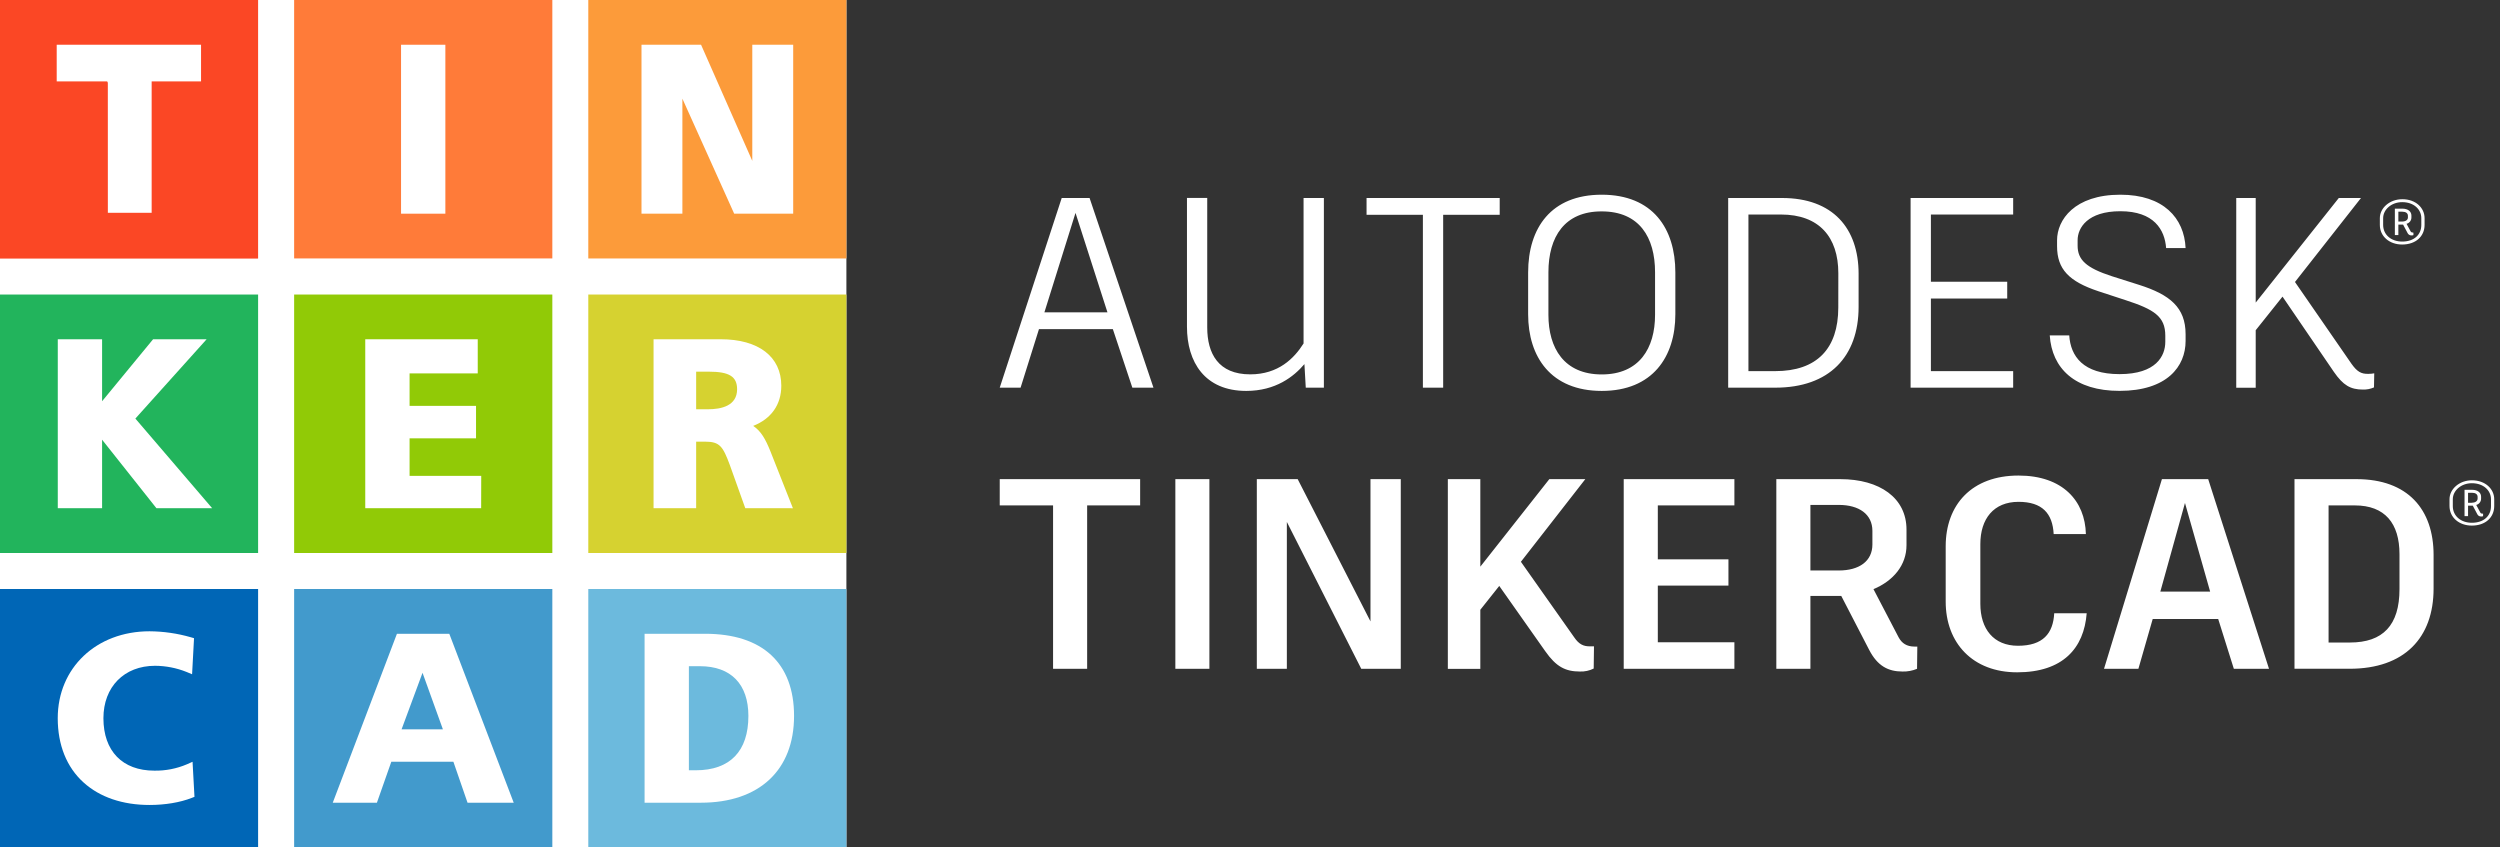
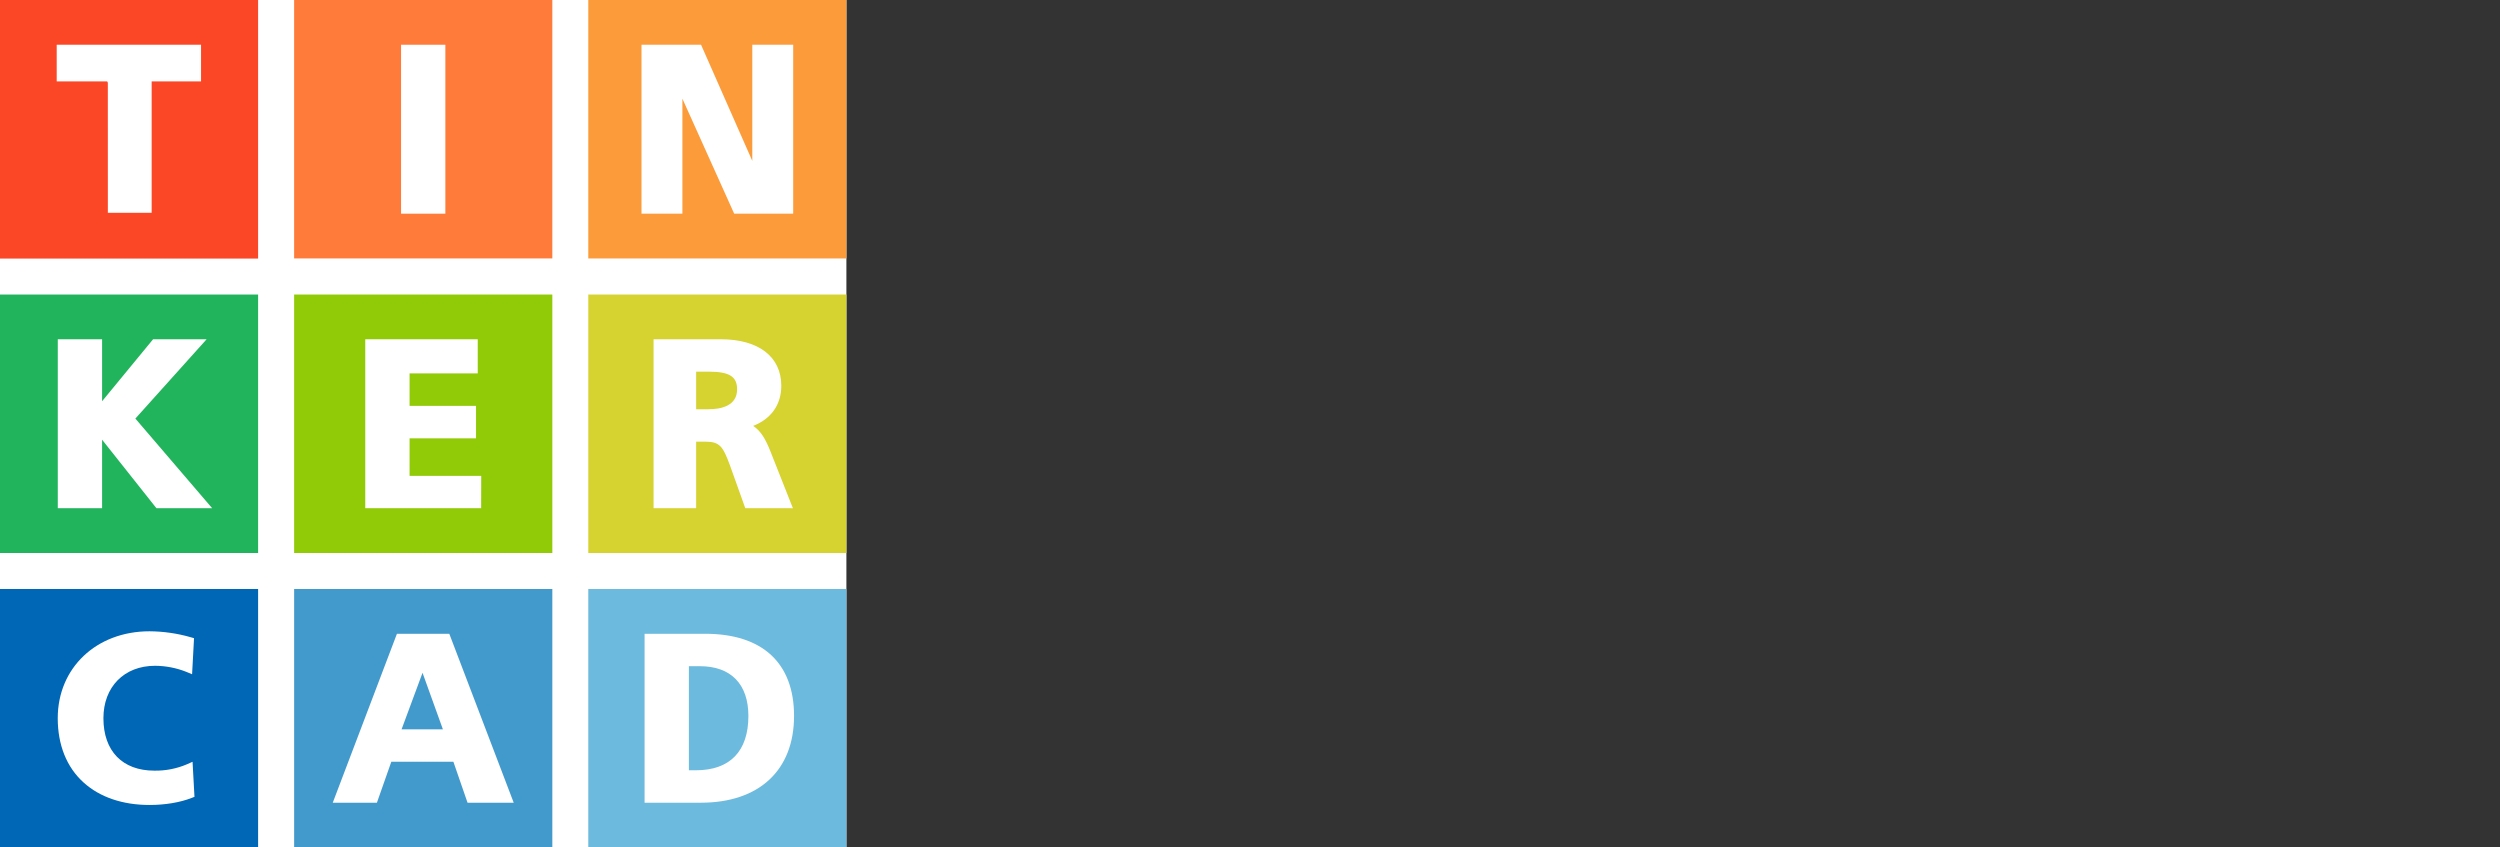
<svg xmlns="http://www.w3.org/2000/svg" width="177" height="60" viewBox="0 0 177 60" fill="none">
  <rect x="0" y="0" width="177" height="60" fill="#333333" stroke="none" />
-   <path d="M78.79 23.303H73.559L72.257 27.447H70.781L75.169 14.018H77.142L81.665 27.447H80.17L78.79 23.303ZM73.943 22.114H78.408L76.146 15.073L73.943 22.114ZM93.731 14.018V27.447H92.448L92.353 25.778C91.605 26.661 90.32 27.677 88.233 27.677C85.301 27.677 84.037 25.642 84.037 23.127V14.015H85.472V23.186C85.472 25.027 86.256 26.504 88.517 26.504C90.51 26.504 91.627 25.372 92.292 24.317V14.02L93.731 14.018ZM106.179 15.207H102.176V27.447H100.741V15.207H96.752V14.018H106.179V15.207ZM118.615 19.293V22.248C118.615 25.26 117.006 27.677 113.404 27.677C109.802 27.677 108.192 25.265 108.192 22.248V19.293C108.192 16.129 109.821 13.785 113.404 13.785C117.025 13.788 118.615 16.185 118.615 19.293ZM109.628 19.278V22.29C109.628 24.649 110.739 26.51 113.404 26.51C116.068 26.51 117.178 24.649 117.178 22.29V19.278C117.178 16.803 116.067 14.967 113.404 14.967C110.779 14.958 109.628 16.763 109.628 19.278ZM131.589 19.389V21.73C131.589 25.241 129.52 27.447 125.689 27.447H122.355V14.018H126.165C129.769 14.018 131.589 16.165 131.589 19.389ZM130.154 19.351C130.154 16.78 128.793 15.188 126.088 15.188H123.789V26.276H125.686C128.618 26.276 130.151 24.704 130.151 21.768L130.154 19.351ZM136.708 15.188V19.946H142.111V21.135H136.708V26.276H142.532V27.447H135.27V14.018H142.532V15.188H136.708ZM145.122 23.744H146.502C146.598 25.221 147.479 26.488 150.066 26.488C152.652 26.488 153.303 25.202 153.303 24.205V23.763C153.303 22.402 152.498 21.902 150.487 21.249L148.552 20.615C146.483 19.924 145.64 19.059 145.64 17.43V17.009C145.64 15.572 146.865 13.785 150.123 13.785C153.169 13.785 154.645 15.435 154.74 17.564H153.361C153.266 16.26 152.498 14.955 150.123 14.955C147.804 14.955 147.095 16.126 147.095 17.009V17.392C147.095 18.389 147.693 18.965 149.529 19.559L151.464 20.173C153.629 20.864 154.74 21.766 154.74 23.665V24.144C154.74 25.947 153.425 27.674 150.066 27.674C146.904 27.677 145.275 26.085 145.122 23.744ZM168.097 26.431L168.078 27.428C167.831 27.538 167.562 27.59 167.292 27.581C166.411 27.581 165.894 27.275 165.242 26.334L161.602 21.001L159.704 23.38V27.451H158.326V14.018H159.704V21.423L165.587 14.018H167.158L162.484 19.965L166.487 25.759C166.871 26.297 167.158 26.488 167.694 26.469C167.829 26.469 167.964 26.456 168.097 26.431ZM171.66 15.446V15.925C171.66 16.736 171.036 17.312 170.071 17.312C169.173 17.312 168.493 16.736 168.493 15.925V15.446C168.493 14.728 169.186 14.105 170.08 14.105C171.036 14.1 171.66 14.72 171.66 15.446ZM171.429 15.446C171.429 14.834 170.907 14.312 170.076 14.312C169.316 14.312 168.727 14.834 168.727 15.446V15.925C168.727 16.624 169.302 17.103 170.076 17.103C170.913 17.103 171.429 16.624 171.429 15.925V15.446ZM170.831 16.469H170.87V16.647C170.824 16.662 170.776 16.67 170.728 16.669C170.669 16.67 170.61 16.653 170.561 16.62C170.511 16.588 170.472 16.541 170.449 16.487L170.14 15.902C170.115 15.905 170.09 15.905 170.065 15.902H169.804V16.642H169.556V14.773H170.091C170.48 14.773 170.728 14.972 170.728 15.261V15.393C170.73 15.497 170.697 15.597 170.634 15.679C170.572 15.761 170.483 15.819 170.384 15.845L170.667 16.372C170.681 16.403 170.705 16.428 170.735 16.444C170.765 16.46 170.8 16.466 170.833 16.46L170.831 16.469ZM170.48 15.391V15.28C170.48 15.081 170.313 14.988 170.082 14.988H169.804V15.686H170.053C170.311 15.686 170.483 15.584 170.483 15.38L170.48 15.391ZM80.722 35.783H76.97V47.352H74.557V35.783H70.781V33.923H80.722V35.783ZM83.215 33.923H85.625V47.352H83.215V33.923ZM99.175 33.923V47.352H96.378L91.109 36.954V47.352H88.983V33.923H91.876L97.03 43.994V33.923H99.175ZM112.854 45.76L112.834 47.333C112.532 47.485 112.196 47.557 111.857 47.544C110.823 47.544 110.171 47.198 109.405 46.107L106.147 41.484L104.807 43.172V47.355H102.507V33.923H104.807V40.119L109.692 33.923H112.24L107.68 39.774L111.456 45.126C111.782 45.605 112.107 45.778 112.606 45.76H112.854ZM117.373 35.783V39.602H122.374V41.462H117.373V45.471H122.795V47.352H114.959V33.923H122.795V35.783H117.373ZM135.746 45.778L135.727 47.352C135.4 47.489 135.047 47.555 134.693 47.544C133.696 47.544 132.93 47.161 132.336 46.009L130.362 42.192H128.177V47.352H125.764V33.923H130.286C133.102 33.923 134.98 35.265 134.98 37.491V38.604C134.98 40.004 134.06 41.119 132.642 41.712L134.424 45.126C134.654 45.549 135 45.778 135.555 45.778H135.746ZM128.177 40.39H130.19C131.625 40.39 132.566 39.737 132.566 38.547V37.589C132.566 36.4 131.61 35.748 130.19 35.748H128.177V40.39ZM137.755 42.594V38.675C137.755 35.74 139.596 33.669 142.909 33.669C146.052 33.669 147.624 35.472 147.681 37.813H145.4C145.324 36.355 144.596 35.53 142.909 35.53C141.147 35.53 140.208 36.738 140.208 38.523V42.746C140.208 44.53 141.147 45.72 142.871 45.72C144.634 45.72 145.362 44.857 145.439 43.418H147.738C147.547 45.893 146.052 47.6 142.814 47.6C139.671 47.601 137.755 45.53 137.755 42.594ZM157.048 43.824H152.412L151.398 47.352H148.964L153.064 33.923H156.34L160.646 47.352H158.156L157.048 43.824ZM152.952 41.884H156.478L154.696 35.611L152.952 41.884ZM172.298 39.294V41.669C172.298 45.16 170.228 47.348 166.358 47.348H162.45V33.923H166.838C170.478 33.923 172.298 36.071 172.298 39.294ZM169.884 39.237C169.884 37.049 168.849 35.783 166.722 35.783H164.863V45.49H166.377C168.715 45.49 169.884 44.263 169.884 41.712V39.237ZM176.591 35.346V35.825C176.591 36.636 175.968 37.212 175.004 37.212C174.106 37.212 173.425 36.636 173.425 35.825V35.346C173.425 34.628 174.119 34.005 175.013 34.005C175.968 34.005 176.591 34.626 176.591 35.346ZM176.362 35.346C176.362 34.734 175.84 34.212 175.008 34.212C174.247 34.212 173.659 34.734 173.659 35.346V35.834C173.659 36.533 174.234 37.012 175.008 37.012C175.845 37.012 176.362 36.533 176.362 35.834V35.346ZM175.764 36.369H175.803V36.547C175.757 36.563 175.709 36.57 175.661 36.569C175.602 36.57 175.544 36.553 175.494 36.521C175.445 36.488 175.406 36.442 175.383 36.387L175.074 35.803C175.049 35.805 175.023 35.805 174.998 35.803H174.738V36.542H174.489V34.678H175.025C175.415 34.678 175.661 34.877 175.661 35.166V35.298C175.663 35.402 175.63 35.502 175.567 35.584C175.505 35.666 175.416 35.725 175.317 35.75L175.6 36.277C175.614 36.307 175.638 36.333 175.668 36.348C175.698 36.364 175.732 36.37 175.765 36.365L175.764 36.369ZM175.415 35.291V35.18C175.415 34.981 175.246 34.888 175.016 34.888H174.738V35.597H174.989C175.242 35.591 175.416 35.489 175.416 35.285L175.415 35.291Z" fill="white" />
  <path d="M0 0H59.925V60H0V0Z" fill="white" />
  <path d="M0 0H18.259V18.281H0V0Z" fill="#FB4725" />
  <path d="M7.6 15.066H10.737V5.763H14.237V3.106H3.98V5.763H7.6V15.066Z" fill="white" />
  <path d="M18.274 18.297H0V0H18.274V18.297ZM7.631 15.129H10.763V5.826H14.262V3.168H4.009V5.826H7.628L7.631 15.129Z" fill="#FB4725" />
  <path d="M39.105 18.297H20.825V0H39.105V18.297ZM31.532 3.168H28.394V15.129H31.532V3.168Z" fill="#FF7B39" />
  <path d="M59.925 18.297H41.651V0H59.925V18.297ZM48.313 6.984L51.979 15.126H56.158V3.168H53.262V11.39L49.635 3.168H45.418V15.129H48.313V6.984Z" fill="#FC9B3A" />
  <path d="M18.274 39.154H0V20.851H18.274V39.154ZM14.63 24.019H10.839L7.228 28.407V24.019H4.091V35.981H7.228V31.131L11.075 35.981H15.021L9.584 29.635L14.63 24.019Z" fill="#22B45C" />
  <path d="M39.105 39.154H20.825V20.851H39.105V39.154ZM34.071 33.69H28.998V31.032H33.703V28.737H28.998V26.435H33.824V24.019H25.86V35.981H34.066L34.071 33.69Z" fill="#91CA06" />
  <path d="M41.651 20.851V39.154H59.925V20.851H41.651ZM52.766 35.981L51.674 32.928C51.179 31.594 50.956 31.269 49.921 31.269H49.288V35.981H46.272V24.019H51.024C53.713 24.019 55.316 25.256 55.316 27.312C55.316 28.651 54.599 29.654 53.325 30.153C53.871 30.512 54.192 31.081 54.529 31.912L56.138 35.983L52.766 35.981Z" fill="#D6D230" />
  <path d="M50.191 26.314H49.288V28.976H50.125C51.066 28.976 52.187 28.737 52.187 27.556C52.184 26.656 51.626 26.314 50.191 26.314Z" fill="#D6D230" />
  <path d="M18.274 60H0V41.703H18.274V60ZM13.23 54.113C12.502 54.423 11.717 54.576 10.927 54.562C8.67 54.562 7.322 53.175 7.322 50.85C7.322 48.63 8.792 47.138 10.978 47.138C11.741 47.142 12.496 47.29 13.205 47.573L13.6 47.738L13.737 45.184L13.509 45.117C12.559 44.844 11.576 44.702 10.587 44.695C6.821 44.695 4.088 47.284 4.088 50.85C4.088 52.744 4.72 54.322 5.917 55.4C7.065 56.441 8.68 56.992 10.587 56.992C11.688 56.992 12.747 56.815 13.566 56.495L13.769 56.415L13.633 53.934L13.23 54.113Z" fill="#0066B6" />
  <path d="M28.432 51.636H31.357L29.915 47.633L28.432 51.636Z" fill="#429ACC" />
  <path d="M20.825 41.703V60H39.105V41.703H20.825ZM33.102 56.832L32.1 53.932H27.705L26.685 56.832H23.559L28.103 44.871H31.81L36.371 56.832H33.102Z" fill="#429ACC" />
  <path d="M49.55 47.167H48.773V54.536H49.263C51.698 54.536 52.986 53.172 52.986 50.691C52.986 48.453 51.766 47.167 49.55 47.167Z" fill="#6CBADD" />
  <path d="M41.651 41.703V60H59.925V41.703H41.651ZM49.619 56.832H45.636V44.871H49.925C53.983 44.871 56.219 46.942 56.219 50.688C56.219 54.531 53.752 56.832 49.619 56.832Z" fill="#6CBADD" />
</svg>